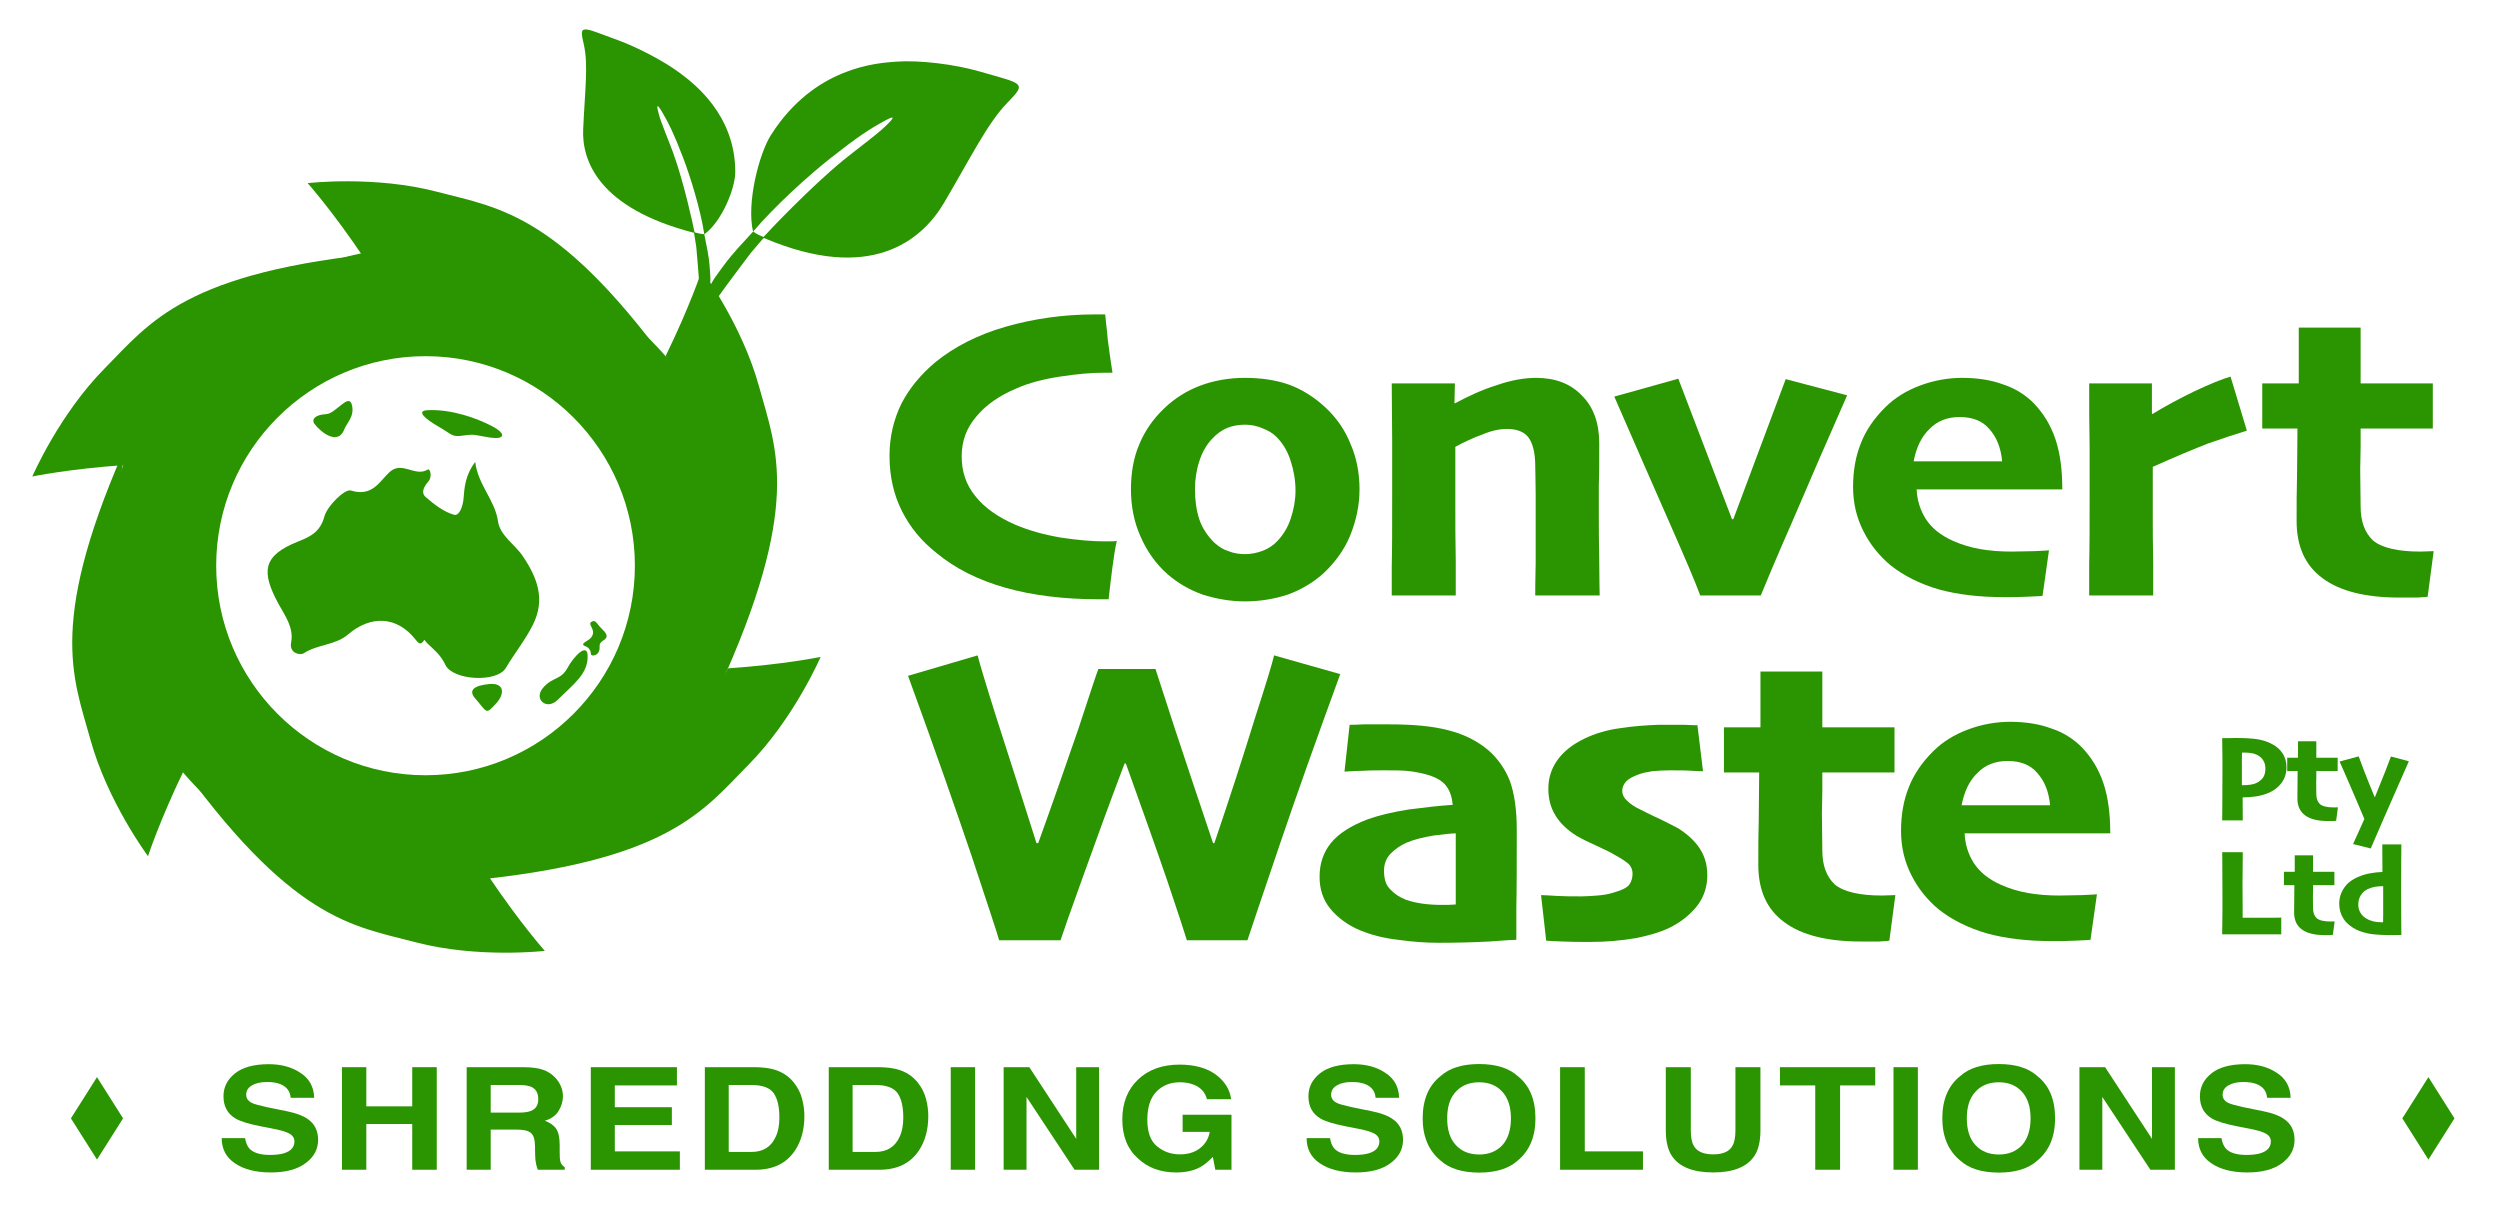
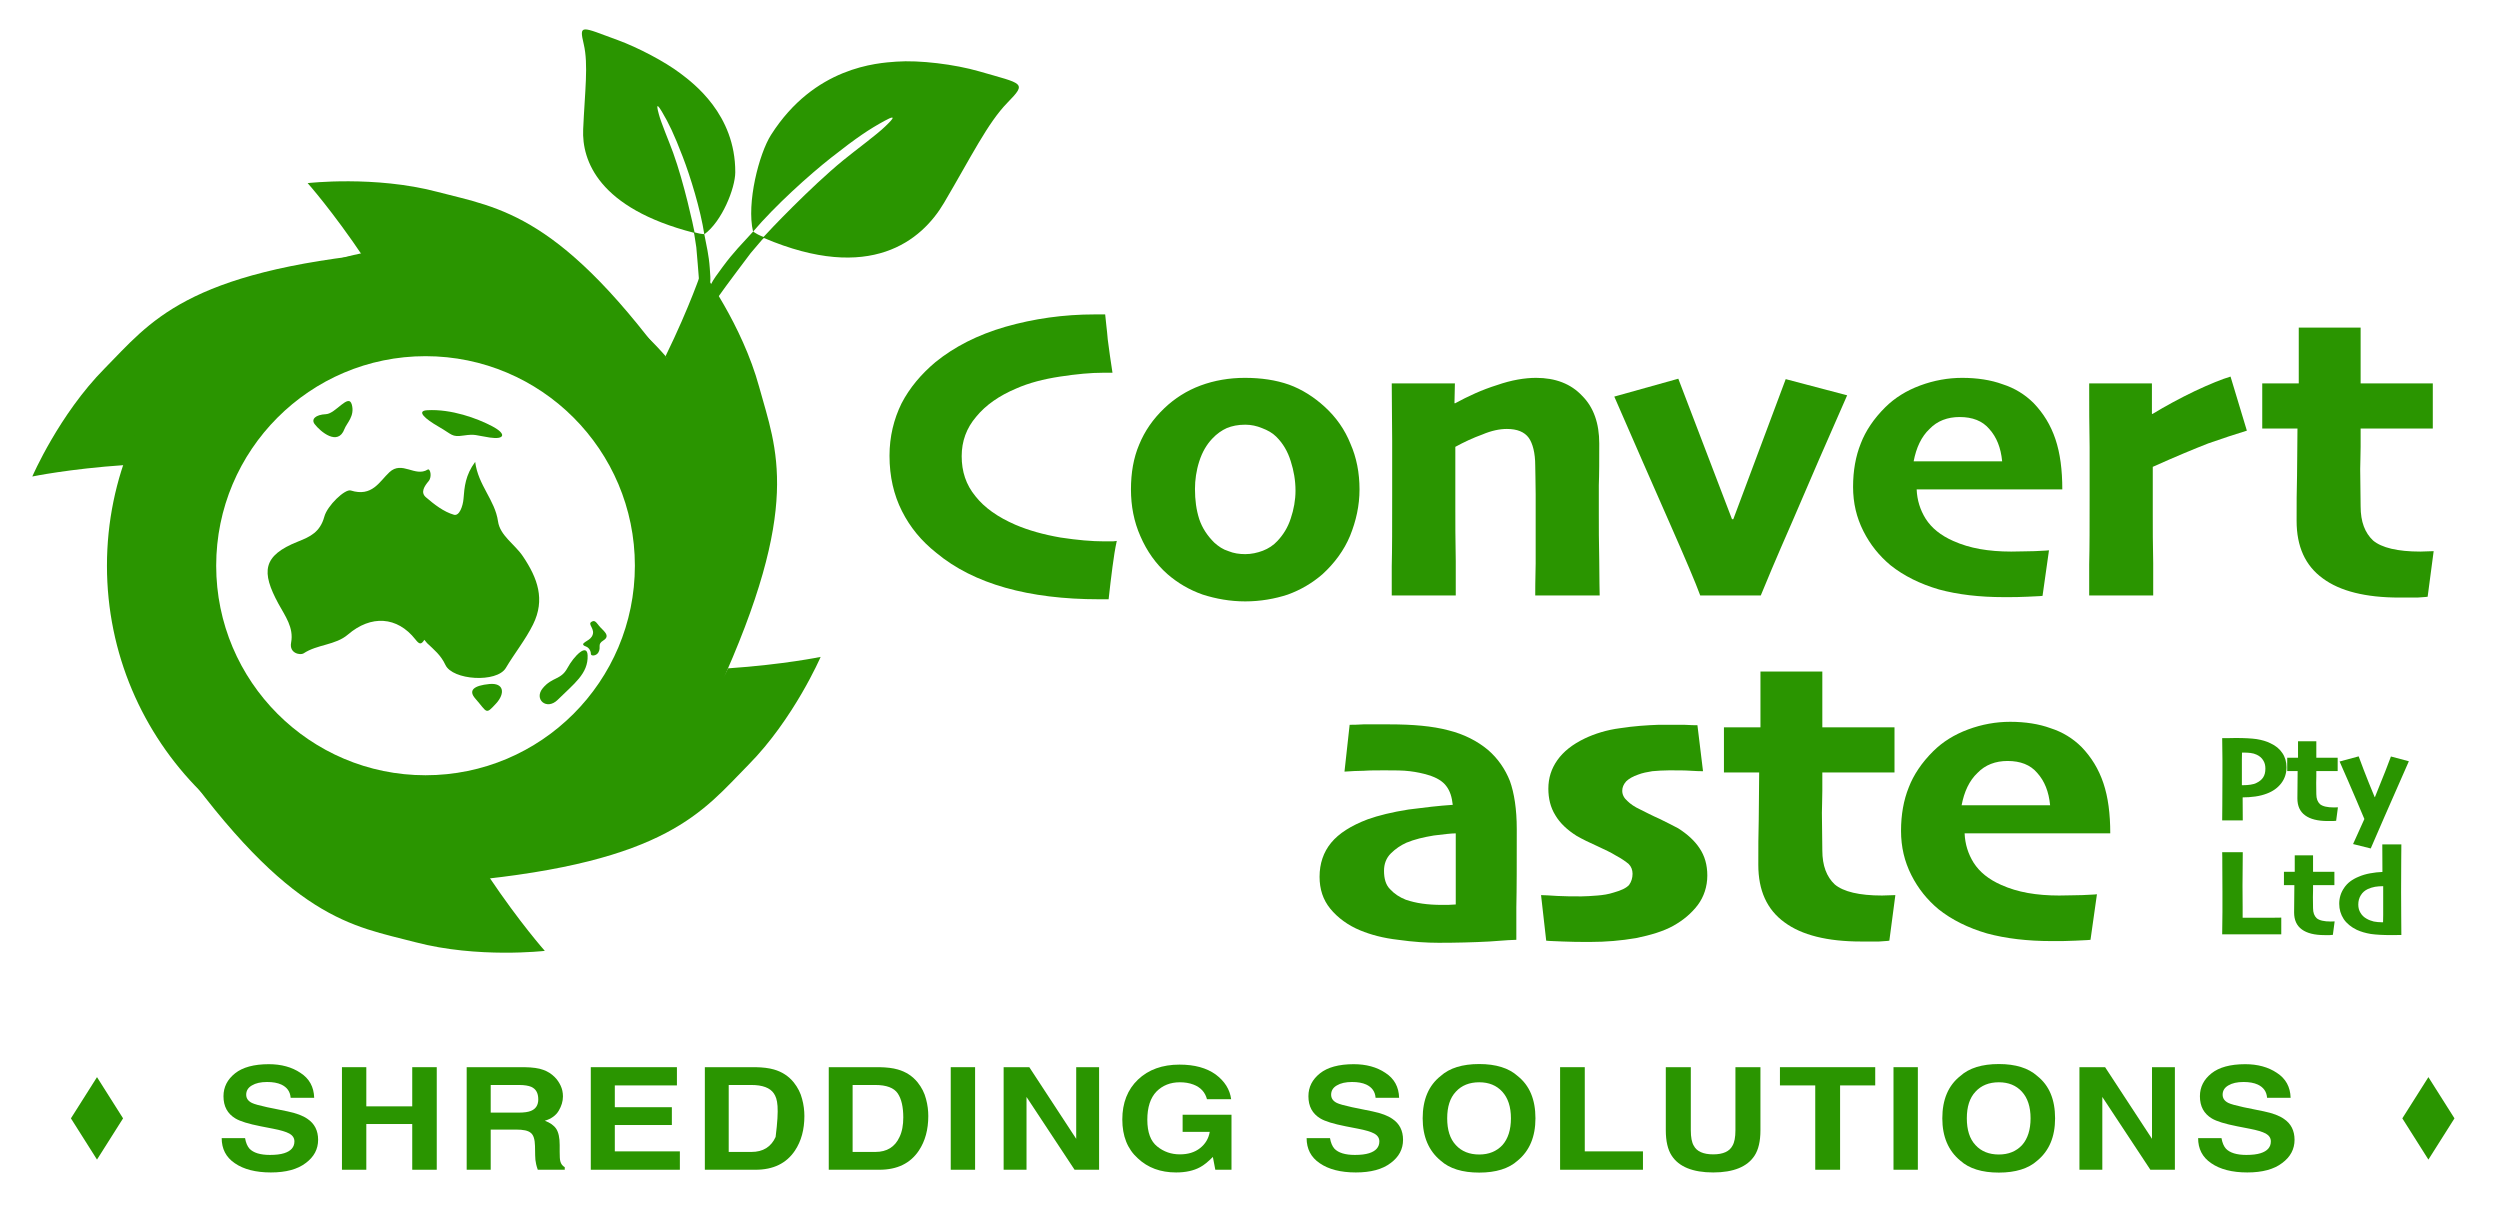
<svg xmlns="http://www.w3.org/2000/svg" xmlns:ns1="http://www.serif.com/" width="100%" height="100%" viewBox="0 0 1930 933" version="1.1" xml:space="preserve" style="fill-rule:evenodd;clip-rule:evenodd;stroke-linejoin:round;stroke-miterlimit:2;">
  <g id="Artboard1" transform="matrix(0.778,0,0,0.534,0,0)">
    <rect x="0" y="0" width="2480.32" height="1748.03" style="fill:none;" />
    <g id="Opt-B-Condensed" ns1:id="Opt B-Condensed" transform="matrix(2.335,0,0,3.405,-623.272,-6536.04)">
      <g id="Logo-NEW" ns1:id="Logo NEW" transform="matrix(1,0,0,1,-89.318,-220.194)">
        <g>
          <g transform="matrix(0.244,-0.359,0.641,0.436,-625.791,2167.1)">
            <path d="M956.924,1189.19C956.924,1189.19 1021.81,1182.24 1084.06,1188.71C1146.28,1195.17 1206.69,1195.22 1333.93,1281.4C1276.4,1245.5 1084.47,1221.15 1017.19,1227.65C983.212,1203.41 956.924,1189.19 956.924,1189.19Z" style="fill:rgb(42,149,0);" />
          </g>
          <g transform="matrix(-0.244,0.359,-0.641,-0.436,1700.75,2593.59)">
            <path d="M956.924,1189.19C956.924,1189.19 1021.81,1182.24 1084.06,1188.71C1146.28,1195.17 1206.69,1195.22 1333.93,1281.4C1276.4,1245.5 1084.47,1221.15 1017.19,1227.65C983.212,1203.41 956.924,1189.19 956.924,1189.19Z" style="fill:rgb(42,149,0);" />
          </g>
          <g transform="matrix(-0.19,-0.391,0.697,-0.34,-227.907,3281.73)">
-             <path d="M956.924,1189.19C956.924,1189.19 1021.81,1182.24 1084.06,1188.71C1146.28,1195.17 1206.69,1195.22 1333.93,1281.4C1276.4,1245.5 1084.47,1221.15 1017.19,1227.65C983.212,1203.41 956.924,1189.19 956.924,1189.19Z" style="fill:rgb(42,149,0);" />
-           </g>
+             </g>
          <g transform="matrix(0.189,0.391,-0.698,0.337,1303.7,1479.58)">
            <path d="M956.924,1189.19C956.924,1189.19 1021.81,1182.24 1084.06,1188.71C1146.28,1195.17 1206.69,1195.22 1333.93,1281.4C1276.4,1245.5 1084.47,1221.15 1017.19,1227.65C983.212,1203.41 956.924,1189.19 956.924,1189.19Z" style="fill:rgb(42,149,0);" />
          </g>
          <g transform="matrix(-0.433,-0.032,0.057,-0.774,934.336,3494.51)">
            <path d="M956.924,1189.19C956.924,1189.19 1021.81,1182.24 1084.06,1188.71C1146.28,1195.17 1206.69,1195.22 1333.93,1281.4C1276.4,1245.5 1084.47,1221.15 1017.19,1227.65C983.212,1203.41 956.924,1189.19 956.924,1189.19Z" style="fill:rgb(42,149,0);" />
          </g>
          <g transform="matrix(0.433,0.032,-0.057,0.774,140.414,1266.43)">
            <path d="M956.924,1189.19C956.924,1189.19 1021.81,1182.24 1084.06,1188.71C1146.28,1195.17 1206.69,1195.22 1333.93,1281.4C1276.4,1245.5 1084.47,1221.15 1017.19,1227.65C983.212,1203.41 956.924,1189.19 956.924,1189.19Z" style="fill:rgb(42,149,0);" />
          </g>
        </g>
        <path d="M537.08,2244.54C611.801,2244.54 672.465,2305.2 672.465,2379.92C672.465,2454.65 611.801,2515.31 537.08,2515.31C462.359,2515.31 401.695,2454.65 401.695,2379.92C401.695,2305.2 462.359,2244.54 537.08,2244.54ZM537.08,2290.96C586.181,2290.96 626.044,2330.82 626.044,2379.92C626.044,2429.03 586.181,2468.89 537.08,2468.89C487.979,2468.89 448.116,2429.03 448.116,2379.92C448.116,2330.82 487.979,2290.96 537.08,2290.96Z" style="fill:rgb(42,149,0);" />
        <g id="Countries" transform="matrix(0.271,-0.002,0.002,0.265,164.081,1931.65)">
          <g transform="matrix(0.294,0,0,0.294,826.294,1296.7)">
            <path d="M2216.65,1139.1C2201.25,1022.85 2112.03,942.015 2097.32,814.388C2044.54,885.903 2038.81,950.656 2033.5,1015.84C2030.17,1053.56 2011.09,1110.45 1982.01,1101.72C1927.6,1085.38 1877.14,1044.58 1833,1005.15C1802.97,978.455 1825.64,944.325 1848.05,917.636C1868.41,893.173 1856.78,846.466 1843.69,854.423C1775.86,896.595 1707.42,803.353 1639.59,867.17C1585.1,918.237 1546.69,1002.5 1432.75,965.369C1401.96,955.018 1306.75,1047.23 1290.67,1106.43C1267.31,1191.28 1214.19,1215.66 1149.35,1241.41C958.939,1316.94 950.898,1404.45 1042.43,1579.9C1077.5,1646.7 1123.95,1709.83 1108.29,1791.7C1096.57,1851.83 1158.08,1861.58 1174.08,1851.23C1247.9,1801.79 1344.47,1808.46 1411.97,1749.95C1535.31,1643.71 1675,1652.69 1771.24,1779.38C1790.57,1804.78 1800.92,1811.46 1818.97,1782.03C1823.67,1788.02 1828.63,1794.09 1833.68,1800.42C1870.12,1836.18 1906.56,1866.2 1930.25,1919.41C1967.64,2003.58 2203.9,2020.6 2252.4,1938.74C2299.45,1858.93 2358.3,1786.05 2399.36,1702.82C2466.26,1567.49 2425.8,1450.9 2348.29,1331.31C2305.87,1265.1 2226.65,1217.37 2216.65,1139.1Z" style="fill:rgb(42,149,0);" />
          </g>
          <g transform="matrix(1.888,0,1.91544e-17,1.914,-1936.91,-1844.52)">
            <path d="M1800.53,1952.31C1787.8,1953.47 1782.68,1957.32 1788.79,1964.42C1798.8,1976.06 1796.98,1978.37 1805.97,1968.68C1813.77,1960.27 1812.75,1951.2 1800.53,1952.31Z" style="fill:rgb(42,149,0);" />
          </g>
          <g transform="matrix(1.366,0.156,-0.156,1.366,-704.99,-1017.23)">
            <g transform="matrix(0.94,-0.007,-0.008,1.034,122.972,-63.772)">
              <path d="M1872.47,1932.91C1862.65,1946.54 1880.24,1957.97 1891.92,1944.6C1909.14,1924.85 1925.25,1911.95 1921.79,1891.45C1919.4,1877.26 1905.33,1893.68 1899.2,1907.9C1893.07,1922.11 1882.29,1919.29 1872.47,1932.91Z" style="fill:rgb(42,149,0);" />
            </g>
            <g transform="matrix(1.002,-0.196,0.186,0.791,-354.221,769.768)">
              <path d="M1919.52,1874.81C1920.07,1868.76 1917.14,1864.68 1915.29,1863.61C1911.02,1861.15 1911.7,1859.14 1914.77,1857.06C1917.44,1855.25 1921,1853.42 1923.07,1849.95C1929.19,1839.7 1918.82,1831.72 1925.27,1828.6C1927.97,1827.29 1929.21,1828.15 1932.41,1835.23C1935.51,1842.09 1944.93,1850.76 1935.36,1856.92C1927.52,1861.97 1932.27,1865.68 1928.19,1873.27C1925.41,1878.44 1919.22,1878.19 1919.52,1874.81Z" style="fill:rgb(42,149,0);" />
            </g>
          </g>
          <g transform="matrix(1.717,0,0,1.717,-1630.39,-1421.8)">
            <path d="M1746.54,1674.2C1768.47,1673.11 1792,1682.09 1805.63,1689.57C1819.26,1697.04 1816.83,1702.3 1803.49,1700.14C1790.15,1697.98 1790.44,1696.52 1779.44,1698.07C1768.44,1699.62 1769.42,1697.18 1756.95,1689.75C1744.49,1682.33 1736.12,1674.71 1746.54,1674.2Z" style="fill:rgb(42,149,0);" />
          </g>
          <g transform="matrix(1.189,0,0,1.225,-749.113,-564.855)">
            <path d="M1647.36,1651.25C1633.46,1651.79 1627.33,1657.7 1632.29,1664.22C1639.76,1674.04 1662.77,1693.61 1671.51,1670.83C1674.45,1663.16 1685.53,1654.17 1681.44,1638.94C1677.35,1623.72 1660.08,1650.75 1647.36,1651.25Z" style="fill:rgb(42,149,0);" />
          </g>
        </g>
        <g id="Leaves" transform="matrix(0.153,0,0,0.153,302.043,1926.63)">
          <g transform="matrix(-2.306,-0.629,-0.629,2.306,7695.83,-1825.13)">
            <path d="M1693.94,2136.29C1710.15,2106.39 1711.06,2047.25 1703.33,2022.38C1675.42,1932.56 1605.91,1909.37 1585.32,1902.09C1559.89,1893.11 1518.86,1887.15 1489.42,1887.61C1436.16,1888.45 1432.09,1885.21 1448.1,1913.95C1464.12,1942.68 1472.24,1985.64 1488.66,2045.71C1502,2094.49 1546.36,2158.41 1679.89,2140.07C1680.37,2140 1687.26,2155.33 1690.06,2161.09C1690.06,2161.09 1708.9,2208.05 1712.89,2219.61C1716.88,2231.17 1722.35,2252.96 1724.92,2231.62C1727.48,2210.28 1725.07,2205.42 1717.31,2185.27C1709.56,2165.11 1702.47,2153.1 1693.94,2136.29C1693.56,2135.54 1692.61,2137.79 1680.55,2139.05C1676.52,2130.89 1643.16,2068.84 1614.74,2028.92C1604.09,2013.96 1584.61,1989.49 1577.88,1977.98C1575.07,1973.17 1565.35,1957.55 1580.23,1971.85C1595.1,1986.14 1606.39,1999.08 1628.94,2029.49C1648.42,2055.77 1676.95,2100.06 1693.94,2136.29Z" style="fill:rgb(42,149,0);" />
          </g>
          <g transform="matrix(1.903,0.725,-0.598,1.571,364.434,-2541.2)">
            <path d="M1693.94,2136.29C1710.15,2106.39 1711.06,2047.25 1703.33,2022.38C1675.42,1932.56 1605.91,1909.37 1585.32,1902.09C1559.89,1893.11 1518.86,1887.15 1489.42,1887.61C1436.16,1888.45 1432.09,1885.21 1448.1,1913.95C1464.12,1942.68 1472.24,1985.64 1488.66,2045.71C1502,2094.49 1546.36,2158.41 1679.89,2140.07C1680.37,2140 1687.26,2155.33 1690.06,2161.09C1690.06,2161.09 1708.9,2208.05 1712.89,2219.61C1716.88,2231.17 1722.35,2252.96 1724.92,2231.62C1727.48,2210.28 1725.07,2205.42 1717.31,2185.27C1709.56,2165.11 1702.47,2153.1 1693.94,2136.29C1693.56,2135.54 1692.61,2137.79 1680.55,2139.05C1676.52,2130.89 1643.16,2068.84 1614.74,2028.92C1604.09,2013.96 1584.61,1989.49 1577.88,1977.98C1575.07,1973.17 1565.35,1957.55 1580.23,1971.85C1595.1,1986.14 1606.39,1999.08 1628.94,2029.49C1648.42,2055.77 1676.95,2100.06 1693.94,2136.29Z" style="fill:rgb(42,149,0);" />
          </g>
        </g>
      </g>
      <g transform="matrix(0.799,0,0,0.799,-392.925,173.782)">
        <g transform="matrix(1.819,0,0,1.584,-1143.78,1766.73)">
          <g transform="matrix(47.789,0,0,47.789,1145.62,656.433)">
            <path d="M0.337,-0.104C0.373,-0.104 0.402,-0.108 0.424,-0.116C0.466,-0.131 0.487,-0.159 0.487,-0.199C0.487,-0.223 0.476,-0.241 0.456,-0.254C0.435,-0.267 0.402,-0.278 0.357,-0.288L0.281,-0.305C0.206,-0.322 0.155,-0.34 0.126,-0.36C0.077,-0.394 0.053,-0.445 0.053,-0.516C0.053,-0.581 0.077,-0.634 0.124,-0.677C0.17,-0.719 0.239,-0.741 0.33,-0.741C0.406,-0.741 0.471,-0.721 0.524,-0.68C0.578,-0.64 0.606,-0.582 0.608,-0.505L0.464,-0.505C0.461,-0.549 0.442,-0.579 0.407,-0.598C0.384,-0.61 0.355,-0.616 0.32,-0.616C0.281,-0.616 0.25,-0.608 0.227,-0.592C0.204,-0.577 0.192,-0.555 0.192,-0.527C0.192,-0.501 0.204,-0.482 0.227,-0.469C0.241,-0.461 0.272,-0.451 0.32,-0.439L0.444,-0.41C0.499,-0.397 0.54,-0.379 0.567,-0.357C0.61,-0.324 0.632,-0.275 0.632,-0.21C0.632,-0.145 0.607,-0.09 0.556,-0.047C0.506,-0.003 0.435,0.019 0.343,0.019C0.25,0.019 0.176,-0.003 0.122,-0.046C0.068,-0.088 0.042,-0.147 0.042,-0.222L0.185,-0.222C0.19,-0.189 0.199,-0.165 0.212,-0.148C0.236,-0.119 0.278,-0.104 0.337,-0.104Z" style="fill:rgb(42,149,0);fill-rule:nonzero;" />
          </g>
          <g transform="matrix(47.789,0,0,47.789,1179.21,656.433)">
            <path d="M0.505,-0L0.505,-0.321L0.224,-0.321L0.224,-0L0.075,-0L0.075,-0.72L0.224,-0.72L0.224,-0.445L0.505,-0.445L0.505,-0.72L0.655,-0.72L0.655,-0L0.505,-0Z" style="fill:rgb(42,149,0);fill-rule:nonzero;" />
          </g>
          <g transform="matrix(47.789,0,0,47.789,1215.44,656.433)">
            <path d="M0.382,-0.282L0.227,-0.282L0.227,-0L0.08,-0L0.08,-0.72L0.433,-0.72C0.483,-0.719 0.522,-0.713 0.549,-0.701C0.576,-0.69 0.599,-0.673 0.618,-0.651C0.634,-0.633 0.646,-0.612 0.655,-0.59C0.664,-0.568 0.669,-0.543 0.669,-0.515C0.669,-0.48 0.66,-0.447 0.643,-0.414C0.626,-0.381 0.597,-0.357 0.558,-0.344C0.591,-0.33 0.614,-0.311 0.628,-0.287C0.642,-0.262 0.649,-0.225 0.649,-0.174L0.649,-0.126C0.649,-0.093 0.65,-0.071 0.653,-0.059C0.657,-0.041 0.666,-0.027 0.68,-0.018L0.68,-0L0.515,-0C0.51,-0.016 0.507,-0.029 0.505,-0.039C0.501,-0.059 0.499,-0.079 0.499,-0.101L0.498,-0.167C0.497,-0.213 0.489,-0.244 0.472,-0.259C0.456,-0.275 0.426,-0.282 0.382,-0.282ZM0.473,-0.413C0.503,-0.427 0.518,-0.454 0.518,-0.494C0.518,-0.538 0.504,-0.567 0.475,-0.582C0.458,-0.59 0.434,-0.595 0.401,-0.595L0.227,-0.595L0.227,-0.401L0.397,-0.401C0.431,-0.401 0.456,-0.405 0.473,-0.413Z" style="fill:rgb(42,149,0);fill-rule:nonzero;" />
          </g>
          <g transform="matrix(47.789,0,0,47.789,1251.68,656.433)">
            <path d="M0.577,-0.314L0.228,-0.314L0.228,-0.129L0.626,-0.129L0.626,-0L0.081,-0L0.081,-0.72L0.608,-0.72L0.608,-0.592L0.228,-0.592L0.228,-0.439L0.577,-0.439L0.577,-0.314Z" style="fill:rgb(42,149,0);fill-rule:nonzero;" />
          </g>
          <g transform="matrix(47.789,0,0,47.789,1285.27,656.433)">
-             <path d="M0.386,-0L0.076,-0L0.076,-0.72L0.386,-0.72C0.431,-0.719 0.468,-0.714 0.498,-0.704C0.548,-0.688 0.589,-0.657 0.62,-0.613C0.645,-0.577 0.662,-0.538 0.671,-0.497C0.681,-0.455 0.685,-0.415 0.685,-0.377C0.685,-0.282 0.666,-0.201 0.627,-0.134C0.575,-0.045 0.495,-0 0.386,-0ZM0.498,-0.536C0.475,-0.575 0.429,-0.595 0.361,-0.595L0.222,-0.595L0.222,-0.125L0.361,-0.125C0.432,-0.125 0.481,-0.16 0.509,-0.23C0.525,-0.268 0.532,-0.314 0.532,-0.367C0.532,-0.44 0.521,-0.497 0.498,-0.536Z" style="fill:rgb(42,149,0);fill-rule:nonzero;" />
+             <path d="M0.386,-0L0.076,-0L0.076,-0.72L0.386,-0.72C0.431,-0.719 0.468,-0.714 0.498,-0.704C0.548,-0.688 0.589,-0.657 0.62,-0.613C0.645,-0.577 0.662,-0.538 0.671,-0.497C0.681,-0.455 0.685,-0.415 0.685,-0.377C0.685,-0.282 0.666,-0.201 0.627,-0.134C0.575,-0.045 0.495,-0 0.386,-0ZM0.498,-0.536C0.475,-0.575 0.429,-0.595 0.361,-0.595L0.222,-0.595L0.222,-0.125L0.361,-0.125C0.432,-0.125 0.481,-0.16 0.509,-0.23C0.532,-0.44 0.521,-0.497 0.498,-0.536Z" style="fill:rgb(42,149,0);fill-rule:nonzero;" />
          </g>
          <g transform="matrix(47.789,0,0,47.789,1321.5,656.433)">
            <path d="M0.386,-0L0.076,-0L0.076,-0.72L0.386,-0.72C0.431,-0.719 0.468,-0.714 0.498,-0.704C0.548,-0.688 0.589,-0.657 0.62,-0.613C0.645,-0.577 0.662,-0.538 0.671,-0.497C0.681,-0.455 0.685,-0.415 0.685,-0.377C0.685,-0.282 0.666,-0.201 0.627,-0.134C0.575,-0.045 0.495,-0 0.386,-0ZM0.498,-0.536C0.475,-0.575 0.429,-0.595 0.361,-0.595L0.222,-0.595L0.222,-0.125L0.361,-0.125C0.432,-0.125 0.481,-0.16 0.509,-0.23C0.525,-0.268 0.532,-0.314 0.532,-0.367C0.532,-0.44 0.521,-0.497 0.498,-0.536Z" style="fill:rgb(42,149,0);fill-rule:nonzero;" />
          </g>
          <g transform="matrix(47.789,0,0,47.789,1357.74,656.433)">
            <rect x="0.064" y="-0.72" width="0.149" height="0.72" style="fill:rgb(42,149,0);fill-rule:nonzero;" />
          </g>
          <g transform="matrix(47.789,0,0,47.789,1372.73,656.433)">
            <path d="M0.658,-0L0.508,-0L0.214,-0.511L0.214,-0L0.074,-0L0.074,-0.72L0.231,-0.72L0.518,-0.217L0.518,-0.72L0.658,-0.72L0.658,-0Z" style="fill:rgb(42,149,0);fill-rule:nonzero;" />
          </g>
          <g transform="matrix(47.789,0,0,47.789,1408.96,656.433)">
            <path d="M0.518,-0.018C0.478,0.007 0.429,0.019 0.371,0.019C0.276,0.019 0.198,-0.014 0.137,-0.08C0.073,-0.146 0.042,-0.237 0.042,-0.353C0.042,-0.469 0.074,-0.563 0.138,-0.633C0.202,-0.703 0.287,-0.738 0.392,-0.738C0.484,-0.738 0.557,-0.715 0.613,-0.669C0.668,-0.622 0.7,-0.564 0.708,-0.495L0.56,-0.495C0.549,-0.544 0.521,-0.579 0.477,-0.598C0.452,-0.609 0.424,-0.614 0.394,-0.614C0.336,-0.614 0.288,-0.592 0.251,-0.549C0.214,-0.505 0.195,-0.439 0.195,-0.351C0.195,-0.263 0.215,-0.2 0.256,-0.163C0.296,-0.126 0.342,-0.108 0.394,-0.108C0.444,-0.108 0.485,-0.122 0.518,-0.152C0.55,-0.181 0.57,-0.219 0.577,-0.266L0.411,-0.266L0.411,-0.386L0.71,-0.386L0.71,-0L0.611,-0L0.596,-0.09C0.567,-0.056 0.541,-0.032 0.518,-0.018Z" style="fill:rgb(42,149,0);fill-rule:nonzero;" />
          </g>
          <g transform="matrix(47.789,0,0,47.789,1462.85,656.433)">
            <path d="M0.337,-0.104C0.373,-0.104 0.402,-0.108 0.424,-0.116C0.466,-0.131 0.487,-0.159 0.487,-0.199C0.487,-0.223 0.476,-0.241 0.456,-0.254C0.435,-0.267 0.402,-0.278 0.357,-0.288L0.281,-0.305C0.206,-0.322 0.155,-0.34 0.126,-0.36C0.077,-0.394 0.053,-0.445 0.053,-0.516C0.053,-0.581 0.077,-0.634 0.124,-0.677C0.17,-0.719 0.239,-0.741 0.33,-0.741C0.406,-0.741 0.471,-0.721 0.524,-0.68C0.578,-0.64 0.606,-0.582 0.608,-0.505L0.464,-0.505C0.461,-0.549 0.442,-0.579 0.407,-0.598C0.384,-0.61 0.355,-0.616 0.32,-0.616C0.281,-0.616 0.25,-0.608 0.227,-0.592C0.204,-0.577 0.192,-0.555 0.192,-0.527C0.192,-0.501 0.204,-0.482 0.227,-0.469C0.241,-0.461 0.272,-0.451 0.32,-0.439L0.444,-0.41C0.499,-0.397 0.54,-0.379 0.567,-0.357C0.61,-0.324 0.632,-0.275 0.632,-0.21C0.632,-0.145 0.607,-0.09 0.556,-0.047C0.506,-0.003 0.435,0.019 0.343,0.019C0.25,0.019 0.176,-0.003 0.122,-0.046C0.068,-0.088 0.042,-0.147 0.042,-0.222L0.185,-0.222C0.19,-0.189 0.199,-0.165 0.212,-0.148C0.236,-0.119 0.278,-0.104 0.337,-0.104Z" style="fill:rgb(42,149,0);fill-rule:nonzero;" />
          </g>
          <g transform="matrix(47.789,0,0,47.789,1496.45,656.433)">
            <path d="M0.395,0.02C0.292,0.02 0.213,-0.008 0.159,-0.064C0.086,-0.133 0.049,-0.232 0.049,-0.361C0.049,-0.493 0.086,-0.592 0.159,-0.658C0.213,-0.714 0.292,-0.742 0.395,-0.742C0.497,-0.742 0.576,-0.714 0.63,-0.658C0.703,-0.592 0.739,-0.493 0.739,-0.361C0.739,-0.232 0.703,-0.133 0.63,-0.064C0.576,-0.008 0.497,0.02 0.395,0.02ZM0.537,-0.173C0.571,-0.217 0.589,-0.28 0.589,-0.361C0.589,-0.442 0.571,-0.504 0.536,-0.548C0.501,-0.592 0.454,-0.614 0.395,-0.614C0.335,-0.614 0.287,-0.592 0.252,-0.548C0.216,-0.504 0.199,-0.442 0.199,-0.361C0.199,-0.28 0.216,-0.217 0.252,-0.173C0.287,-0.129 0.335,-0.107 0.395,-0.107C0.454,-0.107 0.501,-0.129 0.537,-0.173Z" style="fill:rgb(42,149,0);fill-rule:nonzero;" />
          </g>
          <g transform="matrix(47.789,0,0,47.789,1535.34,656.433)">
            <path d="M0.076,-0.72L0.227,-0.72L0.227,-0.129L0.583,-0.129L0.583,-0L0.076,-0L0.076,-0.72Z" style="fill:rgb(42,149,0);fill-rule:nonzero;" />
          </g>
          <g transform="matrix(47.789,0,0,47.789,1566.25,656.433)">
            <path d="M0.502,-0.277L0.502,-0.72L0.655,-0.72L0.655,-0.277C0.655,-0.201 0.643,-0.141 0.619,-0.099C0.575,-0.021 0.49,0.019 0.366,0.019C0.241,0.019 0.156,-0.021 0.112,-0.099C0.088,-0.141 0.076,-0.201 0.076,-0.277L0.076,-0.72L0.229,-0.72L0.229,-0.277C0.229,-0.228 0.235,-0.192 0.247,-0.169C0.265,-0.129 0.305,-0.108 0.366,-0.108C0.427,-0.108 0.466,-0.129 0.484,-0.169C0.496,-0.192 0.502,-0.228 0.502,-0.277Z" style="fill:rgb(42,149,0);fill-rule:nonzero;" />
          </g>
          <g transform="matrix(47.789,0,0,47.789,1602.49,656.433)">
            <path d="M0.599,-0.72L0.599,-0.592L0.384,-0.592L0.384,-0L0.232,-0L0.232,-0.592L0.016,-0.592L0.016,-0.72L0.599,-0.72Z" style="fill:rgb(42,149,0);fill-rule:nonzero;" />
          </g>
          <g transform="matrix(47.789,0,0,47.789,1633.4,656.433)">
            <rect x="0.064" y="-0.72" width="0.149" height="0.72" style="fill:rgb(42,149,0);fill-rule:nonzero;" />
          </g>
          <g transform="matrix(47.789,0,0,47.789,1648.39,656.433)">
            <path d="M0.395,0.02C0.292,0.02 0.213,-0.008 0.159,-0.064C0.086,-0.133 0.049,-0.232 0.049,-0.361C0.049,-0.493 0.086,-0.592 0.159,-0.658C0.213,-0.714 0.292,-0.742 0.395,-0.742C0.497,-0.742 0.576,-0.714 0.63,-0.658C0.703,-0.592 0.739,-0.493 0.739,-0.361C0.739,-0.232 0.703,-0.133 0.63,-0.064C0.576,-0.008 0.497,0.02 0.395,0.02ZM0.537,-0.173C0.571,-0.217 0.589,-0.28 0.589,-0.361C0.589,-0.442 0.571,-0.504 0.536,-0.548C0.501,-0.592 0.454,-0.614 0.395,-0.614C0.335,-0.614 0.287,-0.592 0.252,-0.548C0.216,-0.504 0.199,-0.442 0.199,-0.361C0.199,-0.28 0.216,-0.217 0.252,-0.173C0.287,-0.129 0.335,-0.107 0.395,-0.107C0.454,-0.107 0.501,-0.129 0.537,-0.173Z" style="fill:rgb(42,149,0);fill-rule:nonzero;" />
          </g>
          <g transform="matrix(47.789,0,0,47.789,1687.29,656.433)">
            <path d="M0.658,-0L0.508,-0L0.214,-0.511L0.214,-0L0.074,-0L0.074,-0.72L0.231,-0.72L0.518,-0.217L0.518,-0.72L0.658,-0.72L0.658,-0Z" style="fill:rgb(42,149,0);fill-rule:nonzero;" />
          </g>
          <g transform="matrix(47.789,0,0,47.789,1723.52,656.433)">
            <path d="M0.337,-0.104C0.373,-0.104 0.402,-0.108 0.424,-0.116C0.466,-0.131 0.487,-0.159 0.487,-0.199C0.487,-0.223 0.476,-0.241 0.456,-0.254C0.435,-0.267 0.402,-0.278 0.357,-0.288L0.281,-0.305C0.206,-0.322 0.155,-0.34 0.126,-0.36C0.077,-0.394 0.053,-0.445 0.053,-0.516C0.053,-0.581 0.077,-0.634 0.124,-0.677C0.17,-0.719 0.239,-0.741 0.33,-0.741C0.406,-0.741 0.471,-0.721 0.524,-0.68C0.578,-0.64 0.606,-0.582 0.608,-0.505L0.464,-0.505C0.461,-0.549 0.442,-0.579 0.407,-0.598C0.384,-0.61 0.355,-0.616 0.32,-0.616C0.281,-0.616 0.25,-0.608 0.227,-0.592C0.204,-0.577 0.192,-0.555 0.192,-0.527C0.192,-0.501 0.204,-0.482 0.227,-0.469C0.241,-0.461 0.272,-0.451 0.32,-0.439L0.444,-0.41C0.499,-0.397 0.54,-0.379 0.567,-0.357C0.61,-0.324 0.632,-0.275 0.632,-0.21C0.632,-0.145 0.607,-0.09 0.556,-0.047C0.506,-0.003 0.435,0.019 0.343,0.019C0.25,0.019 0.176,-0.003 0.122,-0.046C0.068,-0.088 0.042,-0.147 0.042,-0.222L0.185,-0.222C0.19,-0.189 0.199,-0.165 0.212,-0.148C0.236,-0.119 0.278,-0.104 0.337,-0.104Z" style="fill:rgb(42,149,0);fill-rule:nonzero;" />
          </g>
        </g>
        <g transform="matrix(0.76,0,0,0.76,222.801,667.095)">
          <path d="M861.362,2750.28L879.609,2779.1L861.362,2807.93L843.114,2779.1L861.362,2750.28Z" style="fill:rgb(42,149,0);" />
        </g>
        <g transform="matrix(0.76,0,0,0.76,1462.8,667.095)">
          <path d="M861.362,2750.28L879.609,2779.1L861.362,2807.93L843.114,2779.1L861.362,2750.28Z" style="fill:rgb(42,149,0);" />
        </g>
      </g>
      <g id="Convert-Waste" ns1:id="Convert Waste" transform="matrix(1.295,0,0,1.295,75.874,-357.353)">
        <g transform="matrix(2.41,0,0,2.792,-2325.51,120.678)">
          <g transform="matrix(1.17,0,0,1,-194.9,0)">
            <g transform="matrix(50,0,0,50,1144.76,656.433)">
              <path d="M0.577,-0.128C0.573,-0.11 0.57,-0.09 0.567,-0.067C0.564,-0.044 0.561,-0.019 0.558,0.009L0.535,0.009C0.454,0.009 0.381,-0 0.318,-0.018C0.255,-0.036 0.201,-0.063 0.157,-0.1C0.122,-0.128 0.096,-0.16 0.077,-0.198C0.058,-0.236 0.048,-0.279 0.048,-0.328C0.048,-0.373 0.058,-0.414 0.076,-0.451C0.095,-0.488 0.122,-0.52 0.155,-0.548C0.199,-0.584 0.253,-0.612 0.318,-0.631C0.384,-0.65 0.453,-0.66 0.526,-0.66L0.55,-0.66C0.551,-0.646 0.554,-0.626 0.556,-0.601C0.559,-0.576 0.563,-0.55 0.567,-0.523L0.545,-0.523C0.517,-0.523 0.484,-0.52 0.445,-0.514C0.406,-0.508 0.372,-0.499 0.343,-0.486C0.303,-0.469 0.272,-0.447 0.25,-0.42C0.227,-0.393 0.216,-0.362 0.216,-0.327C0.216,-0.291 0.226,-0.26 0.248,-0.233C0.269,-0.206 0.3,-0.184 0.341,-0.166C0.371,-0.153 0.406,-0.143 0.446,-0.136C0.485,-0.13 0.519,-0.127 0.548,-0.127L0.561,-0.127C0.567,-0.127 0.572,-0.127 0.577,-0.128Z" style="fill:rgb(42,149,0);fill-rule:nonzero;" />
            </g>
            <g transform="matrix(50,0,0,50,1173.61,656.433)">
              <path d="M0.565,-0.249C0.565,-0.211 0.557,-0.175 0.543,-0.14C0.529,-0.106 0.507,-0.076 0.479,-0.05C0.455,-0.029 0.428,-0.013 0.398,-0.002C0.368,0.008 0.334,0.014 0.299,0.014C0.264,0.014 0.231,0.008 0.2,-0.002C0.169,-0.013 0.142,-0.029 0.118,-0.05C0.091,-0.074 0.07,-0.104 0.055,-0.139C0.04,-0.173 0.033,-0.21 0.033,-0.249C0.033,-0.288 0.039,-0.323 0.052,-0.354C0.065,-0.386 0.084,-0.414 0.111,-0.44C0.135,-0.463 0.163,-0.481 0.195,-0.493C0.227,-0.505 0.262,-0.511 0.298,-0.511C0.336,-0.511 0.37,-0.506 0.401,-0.495C0.431,-0.484 0.459,-0.466 0.484,-0.443C0.511,-0.418 0.531,-0.389 0.544,-0.356C0.558,-0.324 0.565,-0.288 0.565,-0.249ZM0.416,-0.246C0.416,-0.27 0.412,-0.293 0.405,-0.315C0.398,-0.338 0.387,-0.357 0.371,-0.373C0.362,-0.382 0.351,-0.388 0.338,-0.393C0.326,-0.398 0.313,-0.401 0.299,-0.401C0.282,-0.401 0.268,-0.398 0.256,-0.393C0.245,-0.388 0.233,-0.38 0.222,-0.368C0.209,-0.354 0.199,-0.337 0.192,-0.315C0.185,-0.293 0.182,-0.271 0.182,-0.25C0.182,-0.224 0.185,-0.201 0.192,-0.179C0.199,-0.158 0.211,-0.14 0.227,-0.124C0.237,-0.115 0.247,-0.108 0.26,-0.104C0.272,-0.099 0.285,-0.097 0.299,-0.097C0.313,-0.097 0.327,-0.1 0.34,-0.105C0.353,-0.11 0.365,-0.118 0.374,-0.128C0.387,-0.142 0.398,-0.159 0.405,-0.181C0.412,-0.202 0.416,-0.224 0.416,-0.246Z" style="fill:rgb(42,149,0);fill-rule:nonzero;" />
            </g>
            <g transform="matrix(50,0,0,50,1202.06,656.433)">
              <path d="M0.555,-0L0.405,-0C0.405,-0.01 0.405,-0.035 0.406,-0.075C0.406,-0.114 0.406,-0.145 0.406,-0.169C0.406,-0.185 0.406,-0.208 0.406,-0.238C0.406,-0.267 0.405,-0.29 0.405,-0.305C0.405,-0.335 0.399,-0.357 0.39,-0.37C0.38,-0.384 0.363,-0.391 0.339,-0.391C0.322,-0.391 0.303,-0.387 0.282,-0.378C0.26,-0.37 0.239,-0.36 0.219,-0.349C0.219,-0.347 0.219,-0.329 0.219,-0.294C0.219,-0.259 0.219,-0.231 0.219,-0.207C0.219,-0.172 0.219,-0.13 0.22,-0.08C0.22,-0.031 0.22,-0.004 0.22,-0L0.071,-0C0.071,-0.008 0.071,-0.03 0.071,-0.068C0.072,-0.106 0.072,-0.162 0.072,-0.235C0.072,-0.277 0.072,-0.32 0.072,-0.363C0.072,-0.407 0.071,-0.452 0.071,-0.498L0.218,-0.498L0.217,-0.452L0.218,-0.451C0.249,-0.468 0.281,-0.483 0.316,-0.494C0.35,-0.506 0.381,-0.511 0.407,-0.511C0.452,-0.511 0.488,-0.497 0.514,-0.469C0.541,-0.442 0.554,-0.404 0.554,-0.357C0.554,-0.318 0.554,-0.285 0.553,-0.259C0.553,-0.232 0.553,-0.21 0.553,-0.193C0.553,-0.162 0.553,-0.125 0.554,-0.081C0.554,-0.037 0.555,-0.01 0.555,-0Z" style="fill:rgb(42,149,0);fill-rule:nonzero;" />
            </g>
            <g transform="matrix(50,0,0,50,1231.11,656.433)">
              <path d="M0.55,-0.47C0.504,-0.365 0.462,-0.267 0.423,-0.175C0.383,-0.083 0.359,-0.025 0.349,-0L0.208,-0C0.198,-0.028 0.174,-0.085 0.136,-0.172C0.098,-0.259 0.055,-0.358 0.008,-0.467L0.157,-0.509L0.282,-0.179L0.285,-0.179L0.407,-0.508L0.55,-0.47Z" style="fill:rgb(42,149,0);fill-rule:nonzero;" />
            </g>
            <g transform="matrix(50,0,0,50,1257.75,656.433)">
              <path d="M0.518,-0.249L0.179,-0.249C0.18,-0.224 0.187,-0.201 0.2,-0.18C0.214,-0.158 0.235,-0.141 0.264,-0.128C0.284,-0.119 0.304,-0.113 0.326,-0.109C0.348,-0.105 0.373,-0.103 0.399,-0.103C0.42,-0.103 0.438,-0.104 0.453,-0.104C0.469,-0.105 0.48,-0.105 0.487,-0.106L0.472,0.001C0.465,0.002 0.453,0.002 0.437,0.003C0.421,0.004 0.402,0.004 0.382,0.004C0.325,0.004 0.275,-0.002 0.231,-0.014C0.187,-0.027 0.149,-0.046 0.118,-0.071C0.092,-0.093 0.071,-0.119 0.055,-0.151C0.039,-0.183 0.031,-0.217 0.031,-0.255C0.031,-0.293 0.037,-0.327 0.049,-0.357C0.06,-0.386 0.079,-0.415 0.106,-0.442C0.128,-0.464 0.155,-0.481 0.187,-0.493C0.219,-0.505 0.252,-0.511 0.285,-0.511C0.32,-0.511 0.352,-0.506 0.379,-0.496C0.407,-0.487 0.431,-0.472 0.451,-0.452C0.474,-0.428 0.491,-0.4 0.502,-0.367C0.513,-0.334 0.518,-0.295 0.518,-0.249ZM0.378,-0.315C0.375,-0.347 0.365,-0.372 0.348,-0.391C0.332,-0.41 0.309,-0.419 0.279,-0.419C0.251,-0.419 0.227,-0.41 0.209,-0.391C0.19,-0.373 0.178,-0.347 0.172,-0.315L0.378,-0.315Z" style="fill:rgb(42,149,0);fill-rule:nonzero;" />
            </g>
          </g>
          <g transform="matrix(1.17,0,0,1,-222.49,0)">
            <g transform="matrix(50,0,0,50,1306.81,656.433)">
              <path d="M0.438,-0.387C0.412,-0.379 0.382,-0.369 0.348,-0.357C0.315,-0.344 0.272,-0.326 0.219,-0.302C0.219,-0.294 0.219,-0.279 0.219,-0.258C0.219,-0.236 0.219,-0.214 0.219,-0.192C0.219,-0.157 0.219,-0.119 0.22,-0.076C0.22,-0.034 0.22,-0.008 0.22,-0L0.071,-0C0.071,-0.01 0.071,-0.034 0.071,-0.073C0.072,-0.112 0.072,-0.165 0.072,-0.23C0.072,-0.261 0.072,-0.301 0.072,-0.348C0.071,-0.396 0.071,-0.446 0.071,-0.498L0.217,-0.498L0.217,-0.427L0.218,-0.426C0.249,-0.445 0.282,-0.463 0.317,-0.48C0.353,-0.497 0.38,-0.508 0.4,-0.514L0.438,-0.387Z" style="fill:rgb(42,149,0);fill-rule:nonzero;" />
            </g>
          </g>
          <g transform="matrix(1.17,0,0,1,-227.1,0)">
            <g transform="matrix(50,0,0,50,1333.89,656.433)">
              <path d="M0.41,-0.104L0.396,0.003C0.391,0.004 0.383,0.004 0.372,0.005C0.362,0.005 0.348,0.005 0.33,0.005C0.252,0.005 0.192,-0.01 0.152,-0.04C0.111,-0.07 0.091,-0.115 0.091,-0.175C0.091,-0.213 0.091,-0.248 0.092,-0.281C0.092,-0.313 0.093,-0.35 0.093,-0.392L0.011,-0.392L0.011,-0.498L0.096,-0.498L0.096,-0.629L0.24,-0.629L0.24,-0.498L0.408,-0.498L0.408,-0.392L0.24,-0.392C0.24,-0.385 0.24,-0.371 0.24,-0.349C0.24,-0.328 0.239,-0.31 0.239,-0.297L0.24,-0.209C0.24,-0.173 0.25,-0.147 0.269,-0.129C0.289,-0.112 0.326,-0.103 0.379,-0.103L0.41,-0.104Z" style="fill:rgb(42,149,0);fill-rule:nonzero;" />
            </g>
          </g>
        </g>
        <g transform="matrix(2.41,0,0,2.792,-2314.92,233.446)">
          <g transform="matrix(1.17,0,0,1,-194.9,0)">
            <g transform="matrix(50,0,0,50,1144.76,656.433)">
-               <path d="M1.022,-0.623C0.971,-0.482 0.924,-0.35 0.882,-0.225C0.84,-0.101 0.815,-0.025 0.806,0.002L0.665,0.002C0.66,-0.015 0.645,-0.061 0.62,-0.136C0.595,-0.21 0.562,-0.303 0.523,-0.413L0.52,-0.413C0.483,-0.315 0.451,-0.225 0.422,-0.144C0.393,-0.063 0.376,-0.014 0.371,0.002L0.228,0.002C0.224,-0.014 0.202,-0.079 0.165,-0.193C0.127,-0.306 0.078,-0.448 0.016,-0.619L0.178,-0.667C0.181,-0.654 0.195,-0.606 0.221,-0.523C0.248,-0.439 0.279,-0.34 0.315,-0.226L0.319,-0.226C0.354,-0.324 0.385,-0.414 0.413,-0.496C0.44,-0.579 0.455,-0.625 0.459,-0.635L0.592,-0.635C0.597,-0.62 0.612,-0.572 0.638,-0.492C0.664,-0.412 0.694,-0.323 0.726,-0.226L0.729,-0.226C0.767,-0.339 0.798,-0.436 0.823,-0.518C0.849,-0.599 0.864,-0.649 0.868,-0.667L1.022,-0.623Z" style="fill:rgb(42,149,0);fill-rule:nonzero;" />
-             </g>
+               </g>
          </g>
          <g transform="matrix(1.17,0,0,1,-204.313,0)">
            <g transform="matrix(50,0,0,50,1200.05,656.433)">
              <path d="M0.488,-0.259C0.488,-0.18 0.488,-0.118 0.487,-0.075C0.487,-0.032 0.487,-0.006 0.487,0.001C0.482,0.001 0.461,0.002 0.424,0.005C0.387,0.007 0.347,0.008 0.306,0.008C0.278,0.008 0.247,0.006 0.212,0.001C0.177,-0.003 0.148,-0.011 0.124,-0.021C0.095,-0.033 0.071,-0.051 0.054,-0.072C0.037,-0.093 0.029,-0.118 0.029,-0.147C0.029,-0.178 0.038,-0.205 0.056,-0.227C0.074,-0.249 0.102,-0.267 0.141,-0.282C0.166,-0.291 0.198,-0.299 0.236,-0.305C0.274,-0.31 0.308,-0.314 0.339,-0.316C0.337,-0.334 0.333,-0.348 0.324,-0.36C0.316,-0.371 0.302,-0.38 0.282,-0.386C0.269,-0.39 0.255,-0.393 0.239,-0.395C0.223,-0.397 0.204,-0.397 0.182,-0.397C0.163,-0.397 0.146,-0.397 0.132,-0.396C0.118,-0.396 0.103,-0.395 0.087,-0.394L0.099,-0.504C0.106,-0.504 0.117,-0.504 0.131,-0.505C0.145,-0.505 0.165,-0.505 0.191,-0.505C0.246,-0.505 0.292,-0.501 0.329,-0.491C0.365,-0.482 0.396,-0.466 0.421,-0.445C0.444,-0.425 0.461,-0.4 0.472,-0.372C0.482,-0.344 0.488,-0.306 0.488,-0.259ZM0.346,-0.17L0.346,-0.206C0.346,-0.22 0.346,-0.234 0.346,-0.249C0.336,-0.249 0.319,-0.247 0.295,-0.244C0.271,-0.24 0.25,-0.235 0.231,-0.227C0.218,-0.221 0.206,-0.213 0.195,-0.202C0.184,-0.191 0.179,-0.177 0.179,-0.161C0.179,-0.143 0.183,-0.128 0.193,-0.118C0.203,-0.107 0.215,-0.099 0.23,-0.093C0.242,-0.089 0.254,-0.086 0.268,-0.084C0.282,-0.082 0.297,-0.081 0.314,-0.081C0.318,-0.081 0.322,-0.081 0.328,-0.081C0.334,-0.081 0.34,-0.082 0.346,-0.082C0.346,-0.086 0.346,-0.096 0.346,-0.111C0.346,-0.127 0.346,-0.146 0.346,-0.17Z" style="fill:rgb(42,149,0);fill-rule:nonzero;" />
            </g>
          </g>
          <g transform="matrix(1.17,0,0,1,-209.431,0)">
            <g transform="matrix(50,0,0,50,1230.1,656.433)">
              <path d="M0.418,-0.15C0.418,-0.124 0.41,-0.1 0.396,-0.081C0.381,-0.061 0.362,-0.045 0.339,-0.032C0.316,-0.019 0.286,-0.01 0.252,-0.003C0.217,0.003 0.182,0.006 0.146,0.006C0.122,0.006 0.101,0.006 0.082,0.005C0.063,0.004 0.05,0.004 0.043,0.003L0.031,-0.104C0.039,-0.104 0.051,-0.103 0.069,-0.102C0.086,-0.101 0.105,-0.101 0.125,-0.101C0.136,-0.101 0.148,-0.102 0.162,-0.103C0.175,-0.104 0.188,-0.106 0.2,-0.11C0.218,-0.115 0.23,-0.121 0.236,-0.128C0.241,-0.135 0.244,-0.144 0.244,-0.154C0.244,-0.163 0.241,-0.171 0.235,-0.177C0.228,-0.183 0.218,-0.19 0.205,-0.197C0.194,-0.204 0.179,-0.211 0.162,-0.219C0.144,-0.227 0.128,-0.235 0.114,-0.243C0.092,-0.257 0.075,-0.273 0.064,-0.292C0.053,-0.31 0.048,-0.331 0.048,-0.354C0.048,-0.379 0.055,-0.401 0.069,-0.421C0.083,-0.441 0.104,-0.458 0.133,-0.472C0.156,-0.483 0.184,-0.492 0.215,-0.496C0.247,-0.501 0.277,-0.503 0.305,-0.504C0.329,-0.504 0.348,-0.504 0.364,-0.504C0.379,-0.503 0.39,-0.503 0.395,-0.503L0.408,-0.395C0.403,-0.395 0.394,-0.395 0.38,-0.396C0.366,-0.397 0.35,-0.397 0.329,-0.397C0.315,-0.397 0.302,-0.396 0.29,-0.395C0.278,-0.393 0.267,-0.391 0.257,-0.387C0.245,-0.383 0.235,-0.377 0.229,-0.371C0.223,-0.364 0.22,-0.357 0.22,-0.349C0.22,-0.34 0.224,-0.332 0.232,-0.325C0.239,-0.318 0.249,-0.311 0.262,-0.305C0.274,-0.299 0.289,-0.291 0.307,-0.283C0.325,-0.274 0.339,-0.267 0.35,-0.261C0.372,-0.247 0.389,-0.231 0.4,-0.214C0.412,-0.196 0.418,-0.175 0.418,-0.15Z" style="fill:rgb(42,149,0);fill-rule:nonzero;" />
            </g>
          </g>
          <g transform="matrix(1.17,0,0,1,-213.871,0)">
            <g transform="matrix(50,0,0,50,1256.18,656.433)">
              <path d="M0.41,-0.104L0.396,0.003C0.391,0.004 0.383,0.004 0.372,0.005C0.362,0.005 0.348,0.005 0.33,0.005C0.252,0.005 0.192,-0.01 0.152,-0.04C0.111,-0.07 0.091,-0.115 0.091,-0.175C0.091,-0.213 0.091,-0.248 0.092,-0.281C0.092,-0.313 0.093,-0.35 0.093,-0.392L0.011,-0.392L0.011,-0.498L0.096,-0.498L0.096,-0.629L0.24,-0.629L0.24,-0.498L0.408,-0.498L0.408,-0.392L0.24,-0.392C0.24,-0.385 0.24,-0.371 0.24,-0.349C0.24,-0.328 0.239,-0.31 0.239,-0.297L0.24,-0.209C0.24,-0.173 0.25,-0.147 0.269,-0.129C0.289,-0.112 0.326,-0.103 0.379,-0.103L0.41,-0.104Z" style="fill:rgb(42,149,0);fill-rule:nonzero;" />
            </g>
            <g transform="matrix(50,0,0,50,1275.79,656.433)">
              <path d="M0.518,-0.249L0.179,-0.249C0.18,-0.224 0.187,-0.201 0.2,-0.18C0.214,-0.158 0.235,-0.141 0.264,-0.128C0.284,-0.119 0.304,-0.113 0.326,-0.109C0.348,-0.105 0.373,-0.103 0.399,-0.103C0.42,-0.103 0.438,-0.104 0.453,-0.104C0.469,-0.105 0.48,-0.105 0.487,-0.106L0.472,0.001C0.465,0.002 0.453,0.002 0.437,0.003C0.421,0.004 0.402,0.004 0.382,0.004C0.325,0.004 0.275,-0.002 0.231,-0.014C0.187,-0.027 0.149,-0.046 0.118,-0.071C0.092,-0.093 0.071,-0.119 0.055,-0.151C0.039,-0.183 0.031,-0.217 0.031,-0.255C0.031,-0.293 0.037,-0.327 0.049,-0.357C0.06,-0.386 0.079,-0.415 0.106,-0.442C0.128,-0.464 0.155,-0.481 0.187,-0.493C0.219,-0.505 0.252,-0.511 0.285,-0.511C0.32,-0.511 0.352,-0.506 0.379,-0.496C0.407,-0.487 0.431,-0.472 0.451,-0.452C0.474,-0.428 0.491,-0.4 0.502,-0.367C0.513,-0.334 0.518,-0.295 0.518,-0.249ZM0.378,-0.315C0.375,-0.347 0.365,-0.372 0.348,-0.391C0.332,-0.41 0.309,-0.419 0.279,-0.419C0.251,-0.419 0.227,-0.41 0.209,-0.391C0.19,-0.373 0.178,-0.347 0.172,-0.315L0.378,-0.315Z" style="fill:rgb(42,149,0);fill-rule:nonzero;" />
            </g>
          </g>
        </g>
        <g transform="matrix(0.834,0,0,0.825,-81.603,1485.64)">
          <g transform="matrix(50,0,0,50,1144.76,656.433)">
            <path d="M0.593,-0.422C0.593,-0.373 0.579,-0.331 0.551,-0.294C0.523,-0.258 0.486,-0.231 0.438,-0.213C0.412,-0.203 0.383,-0.195 0.348,-0.19C0.314,-0.185 0.281,-0.183 0.248,-0.183L0.249,-0L0.087,-0C0.088,-0.03 0.088,-0.07 0.088,-0.121C0.089,-0.173 0.089,-0.25 0.089,-0.353C0.089,-0.389 0.089,-0.434 0.089,-0.486C0.088,-0.539 0.088,-0.595 0.087,-0.654C0.103,-0.654 0.121,-0.654 0.14,-0.654C0.159,-0.655 0.177,-0.655 0.193,-0.655C0.263,-0.655 0.318,-0.652 0.359,-0.646C0.4,-0.639 0.436,-0.629 0.467,-0.613C0.508,-0.594 0.538,-0.569 0.56,-0.536C0.582,-0.504 0.593,-0.466 0.593,-0.422ZM0.427,-0.412C0.427,-0.437 0.422,-0.458 0.41,-0.477C0.399,-0.496 0.382,-0.511 0.359,-0.522C0.344,-0.529 0.328,-0.534 0.31,-0.536C0.293,-0.538 0.275,-0.539 0.257,-0.539L0.243,-0.539C0.243,-0.534 0.242,-0.515 0.242,-0.482C0.242,-0.448 0.242,-0.421 0.242,-0.4C0.242,-0.38 0.242,-0.356 0.242,-0.327C0.242,-0.298 0.242,-0.282 0.242,-0.28L0.258,-0.28C0.273,-0.28 0.291,-0.281 0.31,-0.284C0.329,-0.287 0.345,-0.291 0.357,-0.298C0.38,-0.309 0.397,-0.323 0.409,-0.341C0.421,-0.359 0.427,-0.382 0.427,-0.412Z" style="fill:rgb(42,149,0);fill-rule:nonzero;" />
          </g>
          <g transform="matrix(50,0,0,50,1174.15,656.433)">
            <path d="M0.41,-0.104L0.396,0.003C0.391,0.004 0.383,0.004 0.372,0.005C0.362,0.005 0.348,0.005 0.33,0.005C0.252,0.005 0.192,-0.01 0.152,-0.04C0.111,-0.07 0.091,-0.115 0.091,-0.175C0.091,-0.213 0.091,-0.248 0.092,-0.281C0.092,-0.313 0.093,-0.35 0.093,-0.392L0.011,-0.392L0.011,-0.498L0.096,-0.498L0.096,-0.629L0.24,-0.629L0.24,-0.498L0.408,-0.498L0.408,-0.392L0.24,-0.392C0.24,-0.385 0.24,-0.371 0.24,-0.349C0.24,-0.328 0.239,-0.31 0.239,-0.297L0.24,-0.209C0.24,-0.173 0.25,-0.147 0.269,-0.129C0.289,-0.112 0.326,-0.103 0.379,-0.103L0.41,-0.104Z" style="fill:rgb(42,149,0);fill-rule:nonzero;" />
          </g>
          <g transform="matrix(50,0,0,50,1194.91,656.433)">
            <path d="M0.553,-0.47C0.49,-0.326 0.426,-0.18 0.362,-0.031C0.298,0.118 0.262,0.202 0.253,0.223L0.114,0.188L0.203,-0.011C0.199,-0.022 0.177,-0.074 0.138,-0.166C0.099,-0.258 0.056,-0.359 0.008,-0.468L0.158,-0.509C0.185,-0.435 0.211,-0.366 0.237,-0.301C0.263,-0.236 0.279,-0.197 0.284,-0.185L0.286,-0.185C0.292,-0.2 0.307,-0.237 0.33,-0.296C0.354,-0.354 0.381,-0.424 0.412,-0.508L0.553,-0.47Z" style="fill:rgb(42,149,0);fill-rule:nonzero;" />
          </g>
        </g>
        <g transform="matrix(0.834,0,0,0.825,-81.603,1523.04)">
          <g transform="matrix(50,0,0,50,1144.76,656.433)">
            <path d="M0.552,-0.001C0.54,-0.001 0.508,-0.001 0.456,-0.001C0.405,-0.001 0.355,-0.001 0.306,-0.001C0.268,-0.001 0.231,-0.001 0.194,-0.001C0.157,-0.001 0.122,-0.001 0.087,-0.001C0.088,-0.055 0.088,-0.114 0.089,-0.177C0.089,-0.24 0.089,-0.296 0.089,-0.343C0.089,-0.429 0.089,-0.497 0.088,-0.548C0.088,-0.6 0.088,-0.635 0.087,-0.654L0.249,-0.654C0.249,-0.614 0.248,-0.57 0.248,-0.522C0.248,-0.473 0.247,-0.428 0.247,-0.386C0.247,-0.324 0.248,-0.268 0.248,-0.219C0.248,-0.169 0.248,-0.141 0.248,-0.133L0.35,-0.133C0.392,-0.133 0.435,-0.133 0.476,-0.133C0.517,-0.134 0.543,-0.134 0.552,-0.134L0.552,-0.001Z" style="fill:rgb(42,149,0);fill-rule:nonzero;" />
          </g>
          <g transform="matrix(50,0,0,50,1172.86,656.433)">
            <path d="M0.41,-0.104L0.396,0.003C0.391,0.004 0.383,0.004 0.372,0.005C0.362,0.005 0.348,0.005 0.33,0.005C0.252,0.005 0.192,-0.01 0.152,-0.04C0.111,-0.07 0.091,-0.115 0.091,-0.175C0.091,-0.213 0.091,-0.248 0.092,-0.281C0.092,-0.313 0.093,-0.35 0.093,-0.392L0.011,-0.392L0.011,-0.498L0.096,-0.498L0.096,-0.629L0.24,-0.629L0.24,-0.498L0.408,-0.498L0.408,-0.392L0.24,-0.392C0.24,-0.385 0.24,-0.371 0.24,-0.349C0.24,-0.328 0.239,-0.31 0.239,-0.297L0.24,-0.209C0.24,-0.173 0.25,-0.147 0.269,-0.129C0.289,-0.112 0.326,-0.103 0.379,-0.103L0.41,-0.104Z" style="fill:rgb(42,149,0);fill-rule:nonzero;" />
          </g>
          <g transform="matrix(50,0,0,50,1193.61,656.433)">
            <path d="M0.52,0.004L0.447,0.005C0.377,0.005 0.322,0.002 0.28,-0.004C0.238,-0.011 0.201,-0.022 0.169,-0.037C0.124,-0.059 0.089,-0.088 0.066,-0.123C0.043,-0.159 0.031,-0.199 0.031,-0.244C0.031,-0.291 0.044,-0.333 0.07,-0.371C0.095,-0.409 0.133,-0.438 0.184,-0.459C0.211,-0.471 0.241,-0.48 0.274,-0.486C0.307,-0.492 0.339,-0.496 0.371,-0.497L0.37,-0.716L0.52,-0.716C0.52,-0.706 0.519,-0.665 0.519,-0.591C0.518,-0.517 0.518,-0.434 0.518,-0.341C0.518,-0.261 0.518,-0.192 0.519,-0.136C0.519,-0.079 0.519,-0.033 0.52,0.004ZM0.377,-0.303L0.377,-0.384C0.354,-0.384 0.333,-0.382 0.313,-0.379C0.292,-0.375 0.273,-0.369 0.256,-0.361C0.233,-0.35 0.214,-0.334 0.201,-0.312C0.188,-0.291 0.181,-0.266 0.181,-0.238C0.181,-0.212 0.187,-0.19 0.199,-0.171C0.21,-0.152 0.227,-0.136 0.247,-0.125C0.264,-0.115 0.283,-0.108 0.303,-0.103C0.324,-0.099 0.345,-0.097 0.367,-0.097L0.376,-0.097C0.376,-0.1 0.376,-0.119 0.377,-0.155C0.377,-0.19 0.377,-0.24 0.377,-0.303Z" style="fill:rgb(42,149,0);fill-rule:nonzero;" />
          </g>
        </g>
      </g>
    </g>
  </g>
</svg>